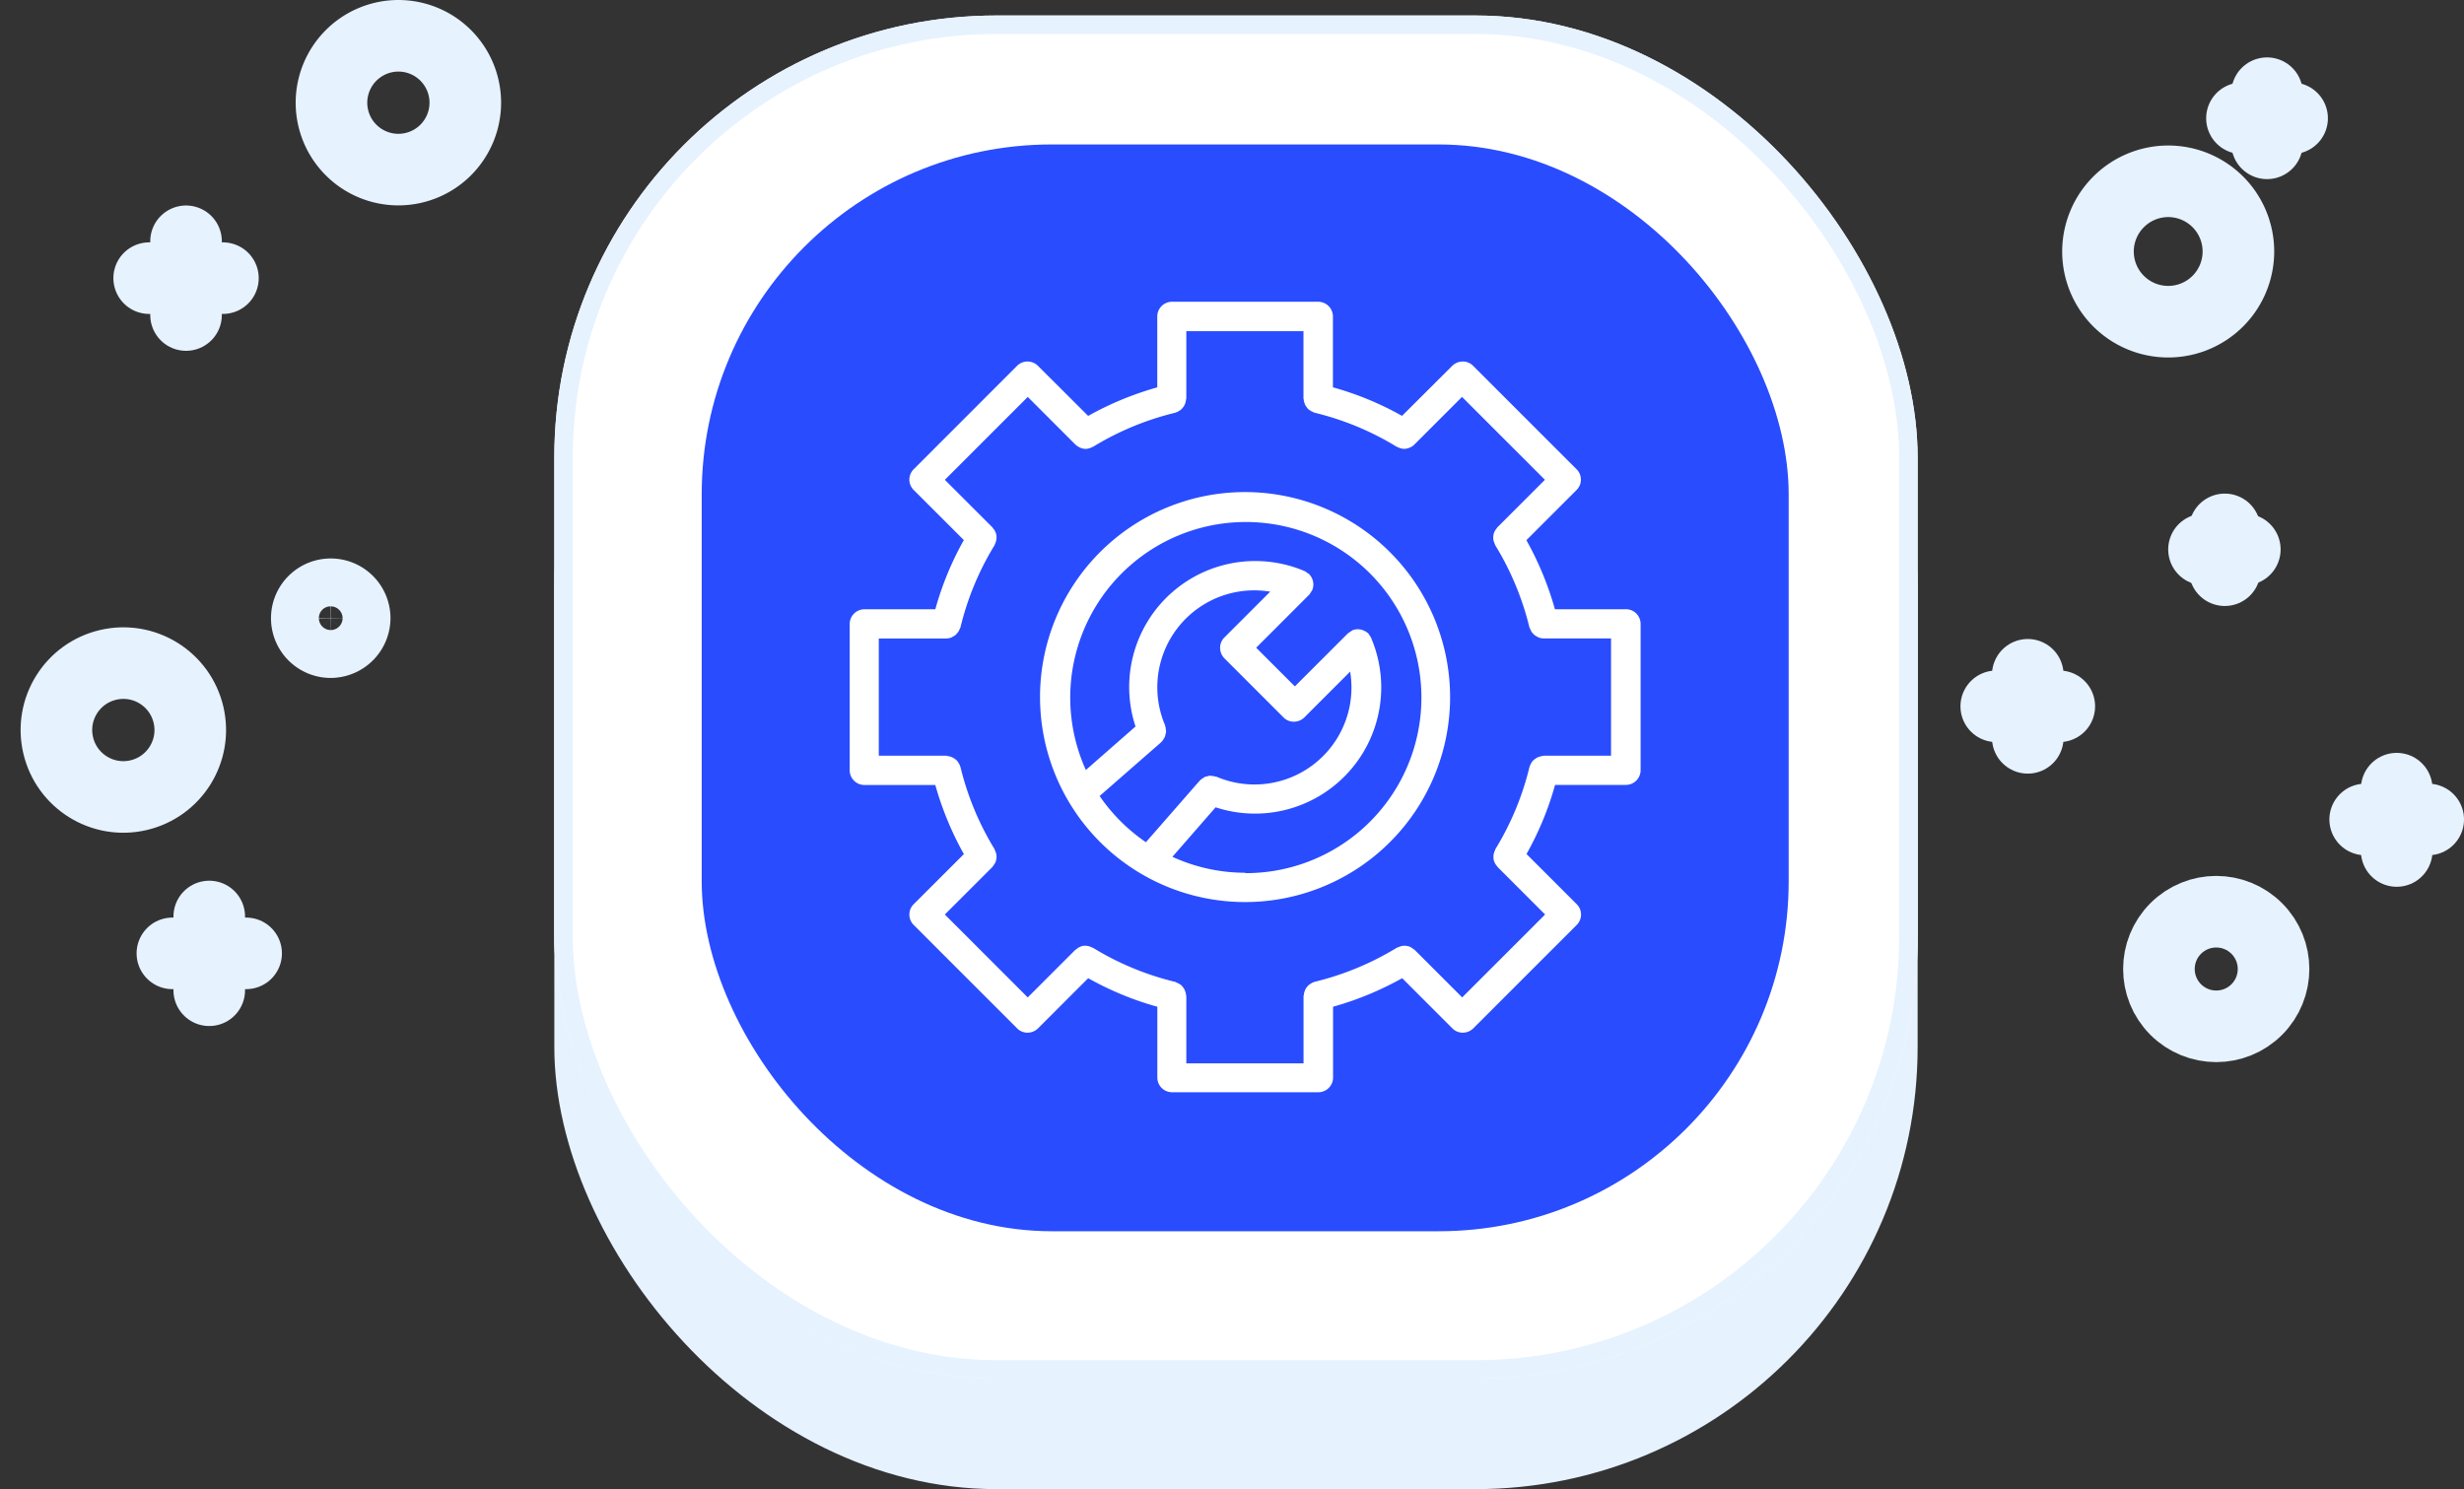
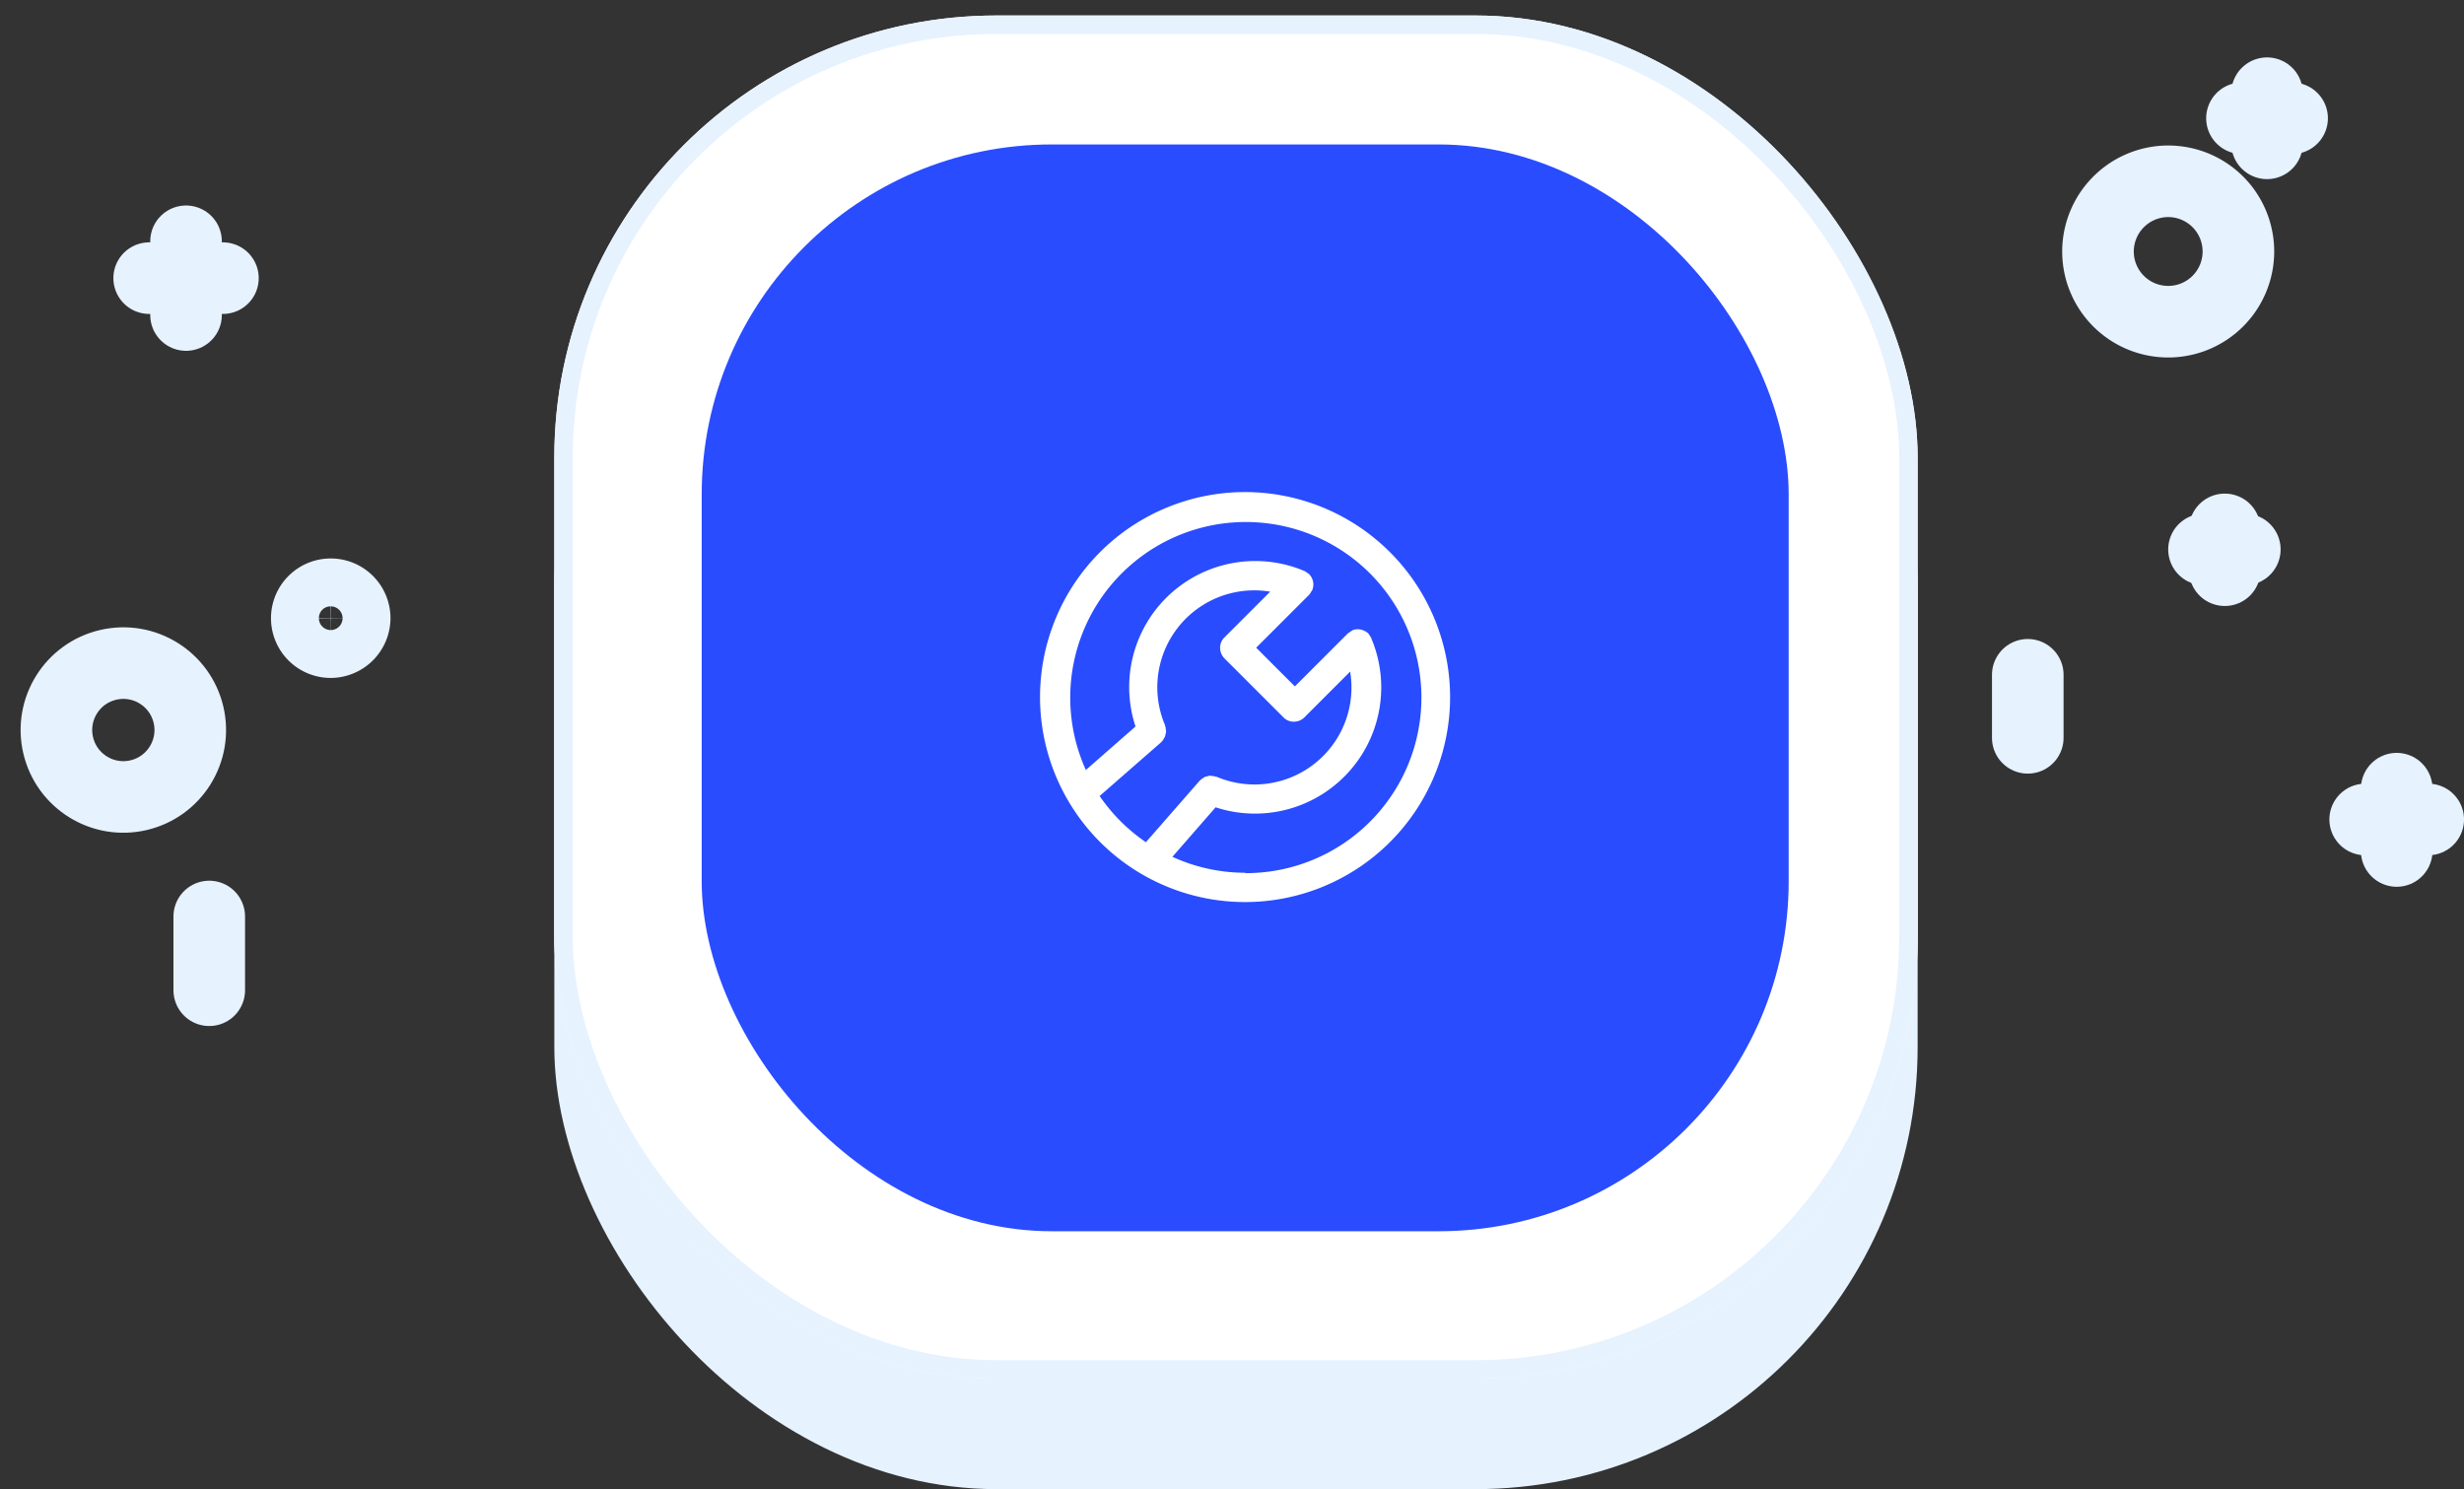
<svg xmlns="http://www.w3.org/2000/svg" width="133.744" height="80.842" viewBox="0 0 133.744 80.842">
  <rect x="0" y="0" width="133.744" height="80.842" fill="#333333" stroke="none" />
  <g id="icon-SoftSys-Tech-Support" transform="translate(2.333 0.842)">
    <rect id="Rectangle_285" data-name="Rectangle 285" width="74" height="73" rx="24" transform="translate(27.755 7)" fill="#e6f2fe" />
    <g id="Rectangle_284" data-name="Rectangle 284" transform="translate(27.755)" fill="#fff" stroke="#e6f2fe" stroke-width="1">
      <rect width="74" height="74" rx="24" stroke="none" />
      <rect x="0.5" y="0.5" width="73" height="73" rx="23.5" fill="none" />
    </g>
    <rect id="Rectangle_286" data-name="Rectangle 286" width="59" height="59" rx="19" transform="translate(35.755 7)" fill="#294cff" />
    <g id="Group_3561" data-name="Group 3561" transform="translate(106.022 4.217)">
      <g id="Group_1868" data-name="Group 1868" transform="translate(13.337 0)">
        <line id="Line_1" data-name="Line 1" y2="2.722" transform="translate(1.361)" fill="none" stroke="#e6f2fe" stroke-linecap="round" stroke-linejoin="round" stroke-miterlimit="10" stroke-width="3.886" />
        <line id="Line_2" data-name="Line 2" x2="2.722" transform="translate(0 1.361)" fill="none" stroke="#e6f2fe" stroke-linecap="round" stroke-linejoin="round" stroke-miterlimit="10" stroke-width="3.886" />
      </g>
      <g id="Group_1870" data-name="Group 1870" transform="translate(11.276 23.68)">
        <line id="Line_5" data-name="Line 5" y2="2.216" transform="translate(1.128)" fill="none" stroke="#e6f2fe" stroke-linecap="round" stroke-linejoin="round" stroke-miterlimit="10" stroke-width="3.886" />
        <line id="Line_6" data-name="Line 6" x2="2.216" transform="translate(0 1.089)" fill="none" stroke="#e6f2fe" stroke-linecap="round" stroke-linejoin="round" stroke-miterlimit="10" stroke-width="3.886" />
      </g>
      <path id="Path_2247" data-name="Path 2247" d="M420.4,88.611a3.811,3.811,0,1,0,3.811-3.811A3.817,3.817,0,0,0,420.4,88.611Z" transform="translate(-414.878 -80.017)" fill="none" stroke="#e6f2fe" stroke-linecap="round" stroke-linejoin="round" stroke-miterlimit="10" stroke-width="3.886" />
      <g id="Group_1871" data-name="Group 1871" transform="translate(20.025 37.756)">
        <line id="Line_7" data-name="Line 7" y1="3.383" transform="translate(1.711)" fill="none" stroke="#e6f2fe" stroke-linecap="round" stroke-linejoin="round" stroke-miterlimit="10" stroke-width="3.886" />
        <line id="Line_8" data-name="Line 8" x1="3.422" transform="translate(0 1.672)" fill="none" stroke="#e6f2fe" stroke-linecap="round" stroke-linejoin="round" stroke-miterlimit="10" stroke-width="3.886" />
      </g>
      <g id="Group_1872" data-name="Group 1872" transform="translate(0 31.574)">
        <line id="Line_9" data-name="Line 9" y1="3.422" transform="translate(1.711)" fill="none" stroke="#e6f2fe" stroke-linecap="round" stroke-linejoin="round" stroke-miterlimit="10" stroke-width="3.886" />
-         <line id="Line_10" data-name="Line 10" x1="3.422" transform="translate(0 1.711)" fill="none" stroke="#e6f2fe" stroke-linecap="round" stroke-linejoin="round" stroke-miterlimit="10" stroke-width="3.886" />
      </g>
-       <circle id="Ellipse_306" data-name="Ellipse 306" cx="3.111" cy="3.111" r="3.111" transform="translate(7.541 47.547) rotate(-45)" fill="none" stroke="#e6f2fe" stroke-linecap="round" stroke-linejoin="round" stroke-miterlimit="10" stroke-width="3.886" />
    </g>
    <g id="Group_3562" data-name="Group 3562" transform="translate(0 1.101)">
      <g id="Group_1875" data-name="Group 1875" transform="translate(7.024 47.812)">
        <line id="Line_13" data-name="Line 13" y2="4.003" transform="translate(2.001 0)" fill="none" stroke="#e6f2fe" stroke-linecap="round" stroke-linejoin="round" stroke-miterlimit="10" stroke-width="3.886" />
-         <line id="Line_14" data-name="Line 14" x2="4.003" transform="translate(0 2.001)" fill="none" stroke="#e6f2fe" stroke-linecap="round" stroke-linejoin="round" stroke-miterlimit="10" stroke-width="3.886" />
      </g>
      <g id="Group_1876" data-name="Group 1876" transform="translate(5.764 11.156)">
        <line id="Line_15" data-name="Line 15" y2="4.003" transform="translate(2.001)" fill="none" stroke="#e6f2fe" stroke-linecap="round" stroke-linejoin="round" stroke-miterlimit="10" stroke-width="3.886" />
        <line id="Line_16" data-name="Line 16" x2="4.003" transform="translate(0 2.001)" fill="none" stroke="#e6f2fe" stroke-linecap="round" stroke-linejoin="round" stroke-miterlimit="10" stroke-width="3.886" />
      </g>
      <circle id="Ellipse_307" data-name="Ellipse 307" cx="3.632" cy="3.632" r="3.632" transform="matrix(0.974, -0.227, 0.227, 0.974, 0, 34.976)" fill="none" stroke="#e6f2fe" stroke-linecap="round" stroke-linejoin="round" stroke-miterlimit="10" stroke-width="3.886" />
-       <path id="Path_2248" data-name="Path 2248" d="M89.2,63.932A3.632,3.632,0,1,0,92.832,60.3,3.638,3.638,0,0,0,89.2,63.932Z" transform="translate(-73.541 -60.3)" fill="none" stroke="#e6f2fe" stroke-linecap="round" stroke-linejoin="round" stroke-miterlimit="10" stroke-width="3.886" />
      <path id="Path_2251" data-name="Path 2251" d="M88.194,143.4a1.3,1.3,0,1,0-1.3,1.3A1.313,1.313,0,0,0,88.194,143.4Z" transform="translate(-71.275 -111.782)" fill="none" stroke="#e6f2fe" stroke-linecap="round" stroke-linejoin="round" stroke-miterlimit="10" stroke-width="3.886" />
    </g>
    <g id="noun-tech-support-6206832" transform="translate(38.783 10.535)">
-       <path id="Path_5345" data-name="Path 5345" d="M47.132,21.7H43.285a17.206,17.206,0,0,0-1.55-3.752l2.727-2.727a.792.792,0,0,0,0-1.121l-5.62-5.62a.787.787,0,0,0-.564-.231.821.821,0,0,0-.564.231L34.986,11.2a16.823,16.823,0,0,0-3.752-1.55V5.8a.8.8,0,0,0-.795-.795H22.49A.8.8,0,0,0,21.7,5.8V9.652a17.206,17.206,0,0,0-3.752,1.55L15.217,8.476a.806.806,0,0,0-1.121,0L8.476,14.1a.792.792,0,0,0,0,1.121L11.2,17.943A16.823,16.823,0,0,0,9.652,21.7H5.8a.8.8,0,0,0-.795.795v7.949a.8.8,0,0,0,.795.795H9.652a17.206,17.206,0,0,0,1.55,3.752L8.476,37.713a.792.792,0,0,0,0,1.121l5.62,5.62a.787.787,0,0,0,.564.231.821.821,0,0,0,.564-.231l2.727-2.727a16.823,16.823,0,0,0,3.752,1.55v3.847a.8.8,0,0,0,.795.795h7.949a.8.8,0,0,0,.795-.795V43.277a17.206,17.206,0,0,0,3.752-1.55l2.727,2.727a.787.787,0,0,0,.564.231.821.821,0,0,0,.564-.231l5.62-5.62a.792.792,0,0,0,0-1.121l-2.727-2.727a16.823,16.823,0,0,0,1.55-3.752H47.14a.8.8,0,0,0,.795-.795V22.49a.8.8,0,0,0-.795-.795Zm-.795,7.949H42.681s-.04.008-.064.016a.465.465,0,0,0-.151.032.848.848,0,0,0-.151.056,1.036,1.036,0,0,0-.119.079,1.383,1.383,0,0,0-.119.1A1.035,1.035,0,0,0,42,30.05a.527.527,0,0,0-.072.151c0,.024-.024.04-.024.056a15.51,15.51,0,0,1-1.844,4.452.208.208,0,0,0-.024.064,1.062,1.062,0,0,0-.056.143,1.022,1.022,0,0,0-.032.151v.143a.565.565,0,0,0,.032.159.615.615,0,0,0,.056.127.747.747,0,0,0,.1.143c.016.016.016.032.032.048l2.583,2.583-4.5,4.5-2.583-2.583a.256.256,0,0,0-.056-.032.825.825,0,0,0-.135-.1A.443.443,0,0,0,35.344,40a1.023,1.023,0,0,0-.151-.032.86.86,0,0,0-.143,0,.464.464,0,0,0-.143.032.848.848,0,0,0-.151.056.208.208,0,0,0-.064.024,15.6,15.6,0,0,1-4.452,1.844c-.024,0-.04.024-.056.024a.4.4,0,0,0-.143.072.623.623,0,0,0-.119.079.686.686,0,0,0-.1.111.519.519,0,0,0-.079.119.765.765,0,0,0-.056.143.938.938,0,0,0-.032.159c0,.024-.016.04-.016.064v3.657H23.277V42.7s-.008-.04-.016-.064a.565.565,0,0,0-.032-.159,1.062,1.062,0,0,0-.056-.143c-.024-.048-.056-.079-.079-.119a.686.686,0,0,0-.1-.111,1.035,1.035,0,0,0-.119-.079l-.143-.072c-.024,0-.04-.024-.056-.024a15.51,15.51,0,0,1-4.452-1.844.548.548,0,0,0-.064-.024A.847.847,0,0,0,18.007,40a.925.925,0,0,0-.143-.032h-.143A.465.465,0,0,0,17.57,40c-.048.016-.087.04-.127.056a.522.522,0,0,0-.135.1c-.016.016-.04.016-.056.032l-2.583,2.583-4.5-4.5,2.583-2.583a.471.471,0,0,0,.032-.048,1.491,1.491,0,0,0,.1-.143.615.615,0,0,0,.056-.127,1.125,1.125,0,0,0,.032-.159.86.86,0,0,0,0-.143.465.465,0,0,0-.032-.151,1.062,1.062,0,0,0-.056-.143.208.208,0,0,0-.024-.064,15.6,15.6,0,0,1-1.844-4.452c0-.024-.024-.04-.024-.056a.527.527,0,0,0-.072-.151,1.036,1.036,0,0,0-.079-.119.508.508,0,0,0-.119-.1.623.623,0,0,0-.119-.079,1.062,1.062,0,0,0-.143-.056.845.845,0,0,0-.151-.032c-.024,0-.04-.016-.064-.016H6.584V23.285h3.657a.833.833,0,0,0,.286-.056c.032-.016.056-.032.087-.048a.721.721,0,0,0,.151-.1c.024-.024.048-.056.072-.079a.747.747,0,0,0,.1-.143c.016-.032.032-.072.048-.111,0-.024.024-.04.032-.064a15.51,15.51,0,0,1,1.844-4.452.208.208,0,0,0,.024-.064,1.062,1.062,0,0,0,.056-.143,1.022,1.022,0,0,0,.032-.151v-.143a.565.565,0,0,0-.032-.159.615.615,0,0,0-.056-.127.747.747,0,0,0-.1-.143c-.016-.016-.016-.032-.032-.048l-2.583-2.583,4.5-4.5,2.583,2.583h0a1.087,1.087,0,0,0,.231.159c.016.008.04.016.056.024a.781.781,0,0,0,.27.056.738.738,0,0,0,.262-.056.282.282,0,0,0,.072-.032c.024-.016.056-.016.079-.032a15.6,15.6,0,0,1,4.452-1.844c.024,0,.04-.024.056-.024a.4.4,0,0,0,.143-.072.623.623,0,0,0,.119-.079.686.686,0,0,0,.1-.111.519.519,0,0,0,.079-.119.765.765,0,0,0,.056-.143.938.938,0,0,0,.032-.159c0-.024.016-.04.016-.064V6.6h6.359v3.657s.008.04.016.064a.565.565,0,0,0,.032.159,1.062,1.062,0,0,0,.056.143c.024.048.056.079.079.119a.686.686,0,0,0,.1.111,1.035,1.035,0,0,0,.119.079l.143.072c.024,0,.04.024.056.024a15.51,15.51,0,0,1,4.452,1.844.332.332,0,0,0,.079.032c.024.008.048.024.072.032a.776.776,0,0,0,.262.056.821.821,0,0,0,.27-.056.168.168,0,0,0,.056-.024.666.666,0,0,0,.231-.159h0l2.583-2.583,4.5,4.5-2.583,2.583a.471.471,0,0,0-.032.048,1.491,1.491,0,0,0-.1.143.616.616,0,0,0-.056.127,1.126,1.126,0,0,0-.032.159.86.86,0,0,0,0,.143.465.465,0,0,0,.032.151,1.062,1.062,0,0,0,.056.143.208.208,0,0,0,.024.064A15.6,15.6,0,0,1,41.9,22.681c0,.024.024.04.032.064.016.04.032.072.048.111a.451.451,0,0,0,.1.143.717.717,0,0,0,.072.079,1.012,1.012,0,0,0,.151.1c.032.016.056.032.087.048a.833.833,0,0,0,.286.056H46.33v6.359Z" fill="#fff" />
      <path id="Path_5346" data-name="Path 5346" d="M29.129,18A11.129,11.129,0,1,0,40.258,29.129,11.141,11.141,0,0,0,29.129,18ZM21.243,34.494l3.347-2.925a.114.114,0,0,1,.016-.024.472.472,0,0,0,.1-.143.593.593,0,0,0,.072-.119.744.744,0,0,0,.032-.127.619.619,0,0,0,.032-.167.465.465,0,0,0-.016-.1.635.635,0,0,0-.04-.207v-.024a5.262,5.262,0,0,1,5.707-7.25l-2.488,2.488a.787.787,0,0,0-.231.564.821.821,0,0,0,.231.564l1.606,1.606,1.606,1.606a.781.781,0,0,0,.564.231.814.814,0,0,0,.564-.231l2.488-2.488a5.262,5.262,0,0,1-7.25,5.707h-.024a.949.949,0,0,0-.207-.04c-.032,0-.064-.016-.1-.016a.62.62,0,0,0-.175.032.744.744,0,0,0-.127.032.533.533,0,0,0-.111.072.632.632,0,0,0-.143.111.114.114,0,0,0-.024.016l-2.925,3.347a9.616,9.616,0,0,1-2.52-2.52Zm7.886,4.173a9.471,9.471,0,0,1-3.943-.866l2.345-2.687a6.851,6.851,0,0,0,8.45-9.173v-.016h0a.623.623,0,0,0-.079-.119.788.788,0,0,0-.087-.135h0a.84.84,0,0,0-.207-.135.781.781,0,0,0-.652-.032h0a15156.715,15156.715,0,0,0-.254.175h0l-2.87,2.87L30.782,27.5,29.733,26.45l2.878-2.878a.492.492,0,0,0,.087-.135.623.623,0,0,0,.079-.119h0a.8.8,0,0,0-.016-.636.847.847,0,0,0-.151-.223h0a1.213,1.213,0,0,0-.127-.087.72.72,0,0,0-.127-.087h-.008a6.842,6.842,0,0,0-9.165,8.442l-2.695,2.361a9.531,9.531,0,1,1,8.673,5.6Z" transform="translate(-2.664 -2.664)" fill="#fff" />
    </g>
  </g>
</svg>